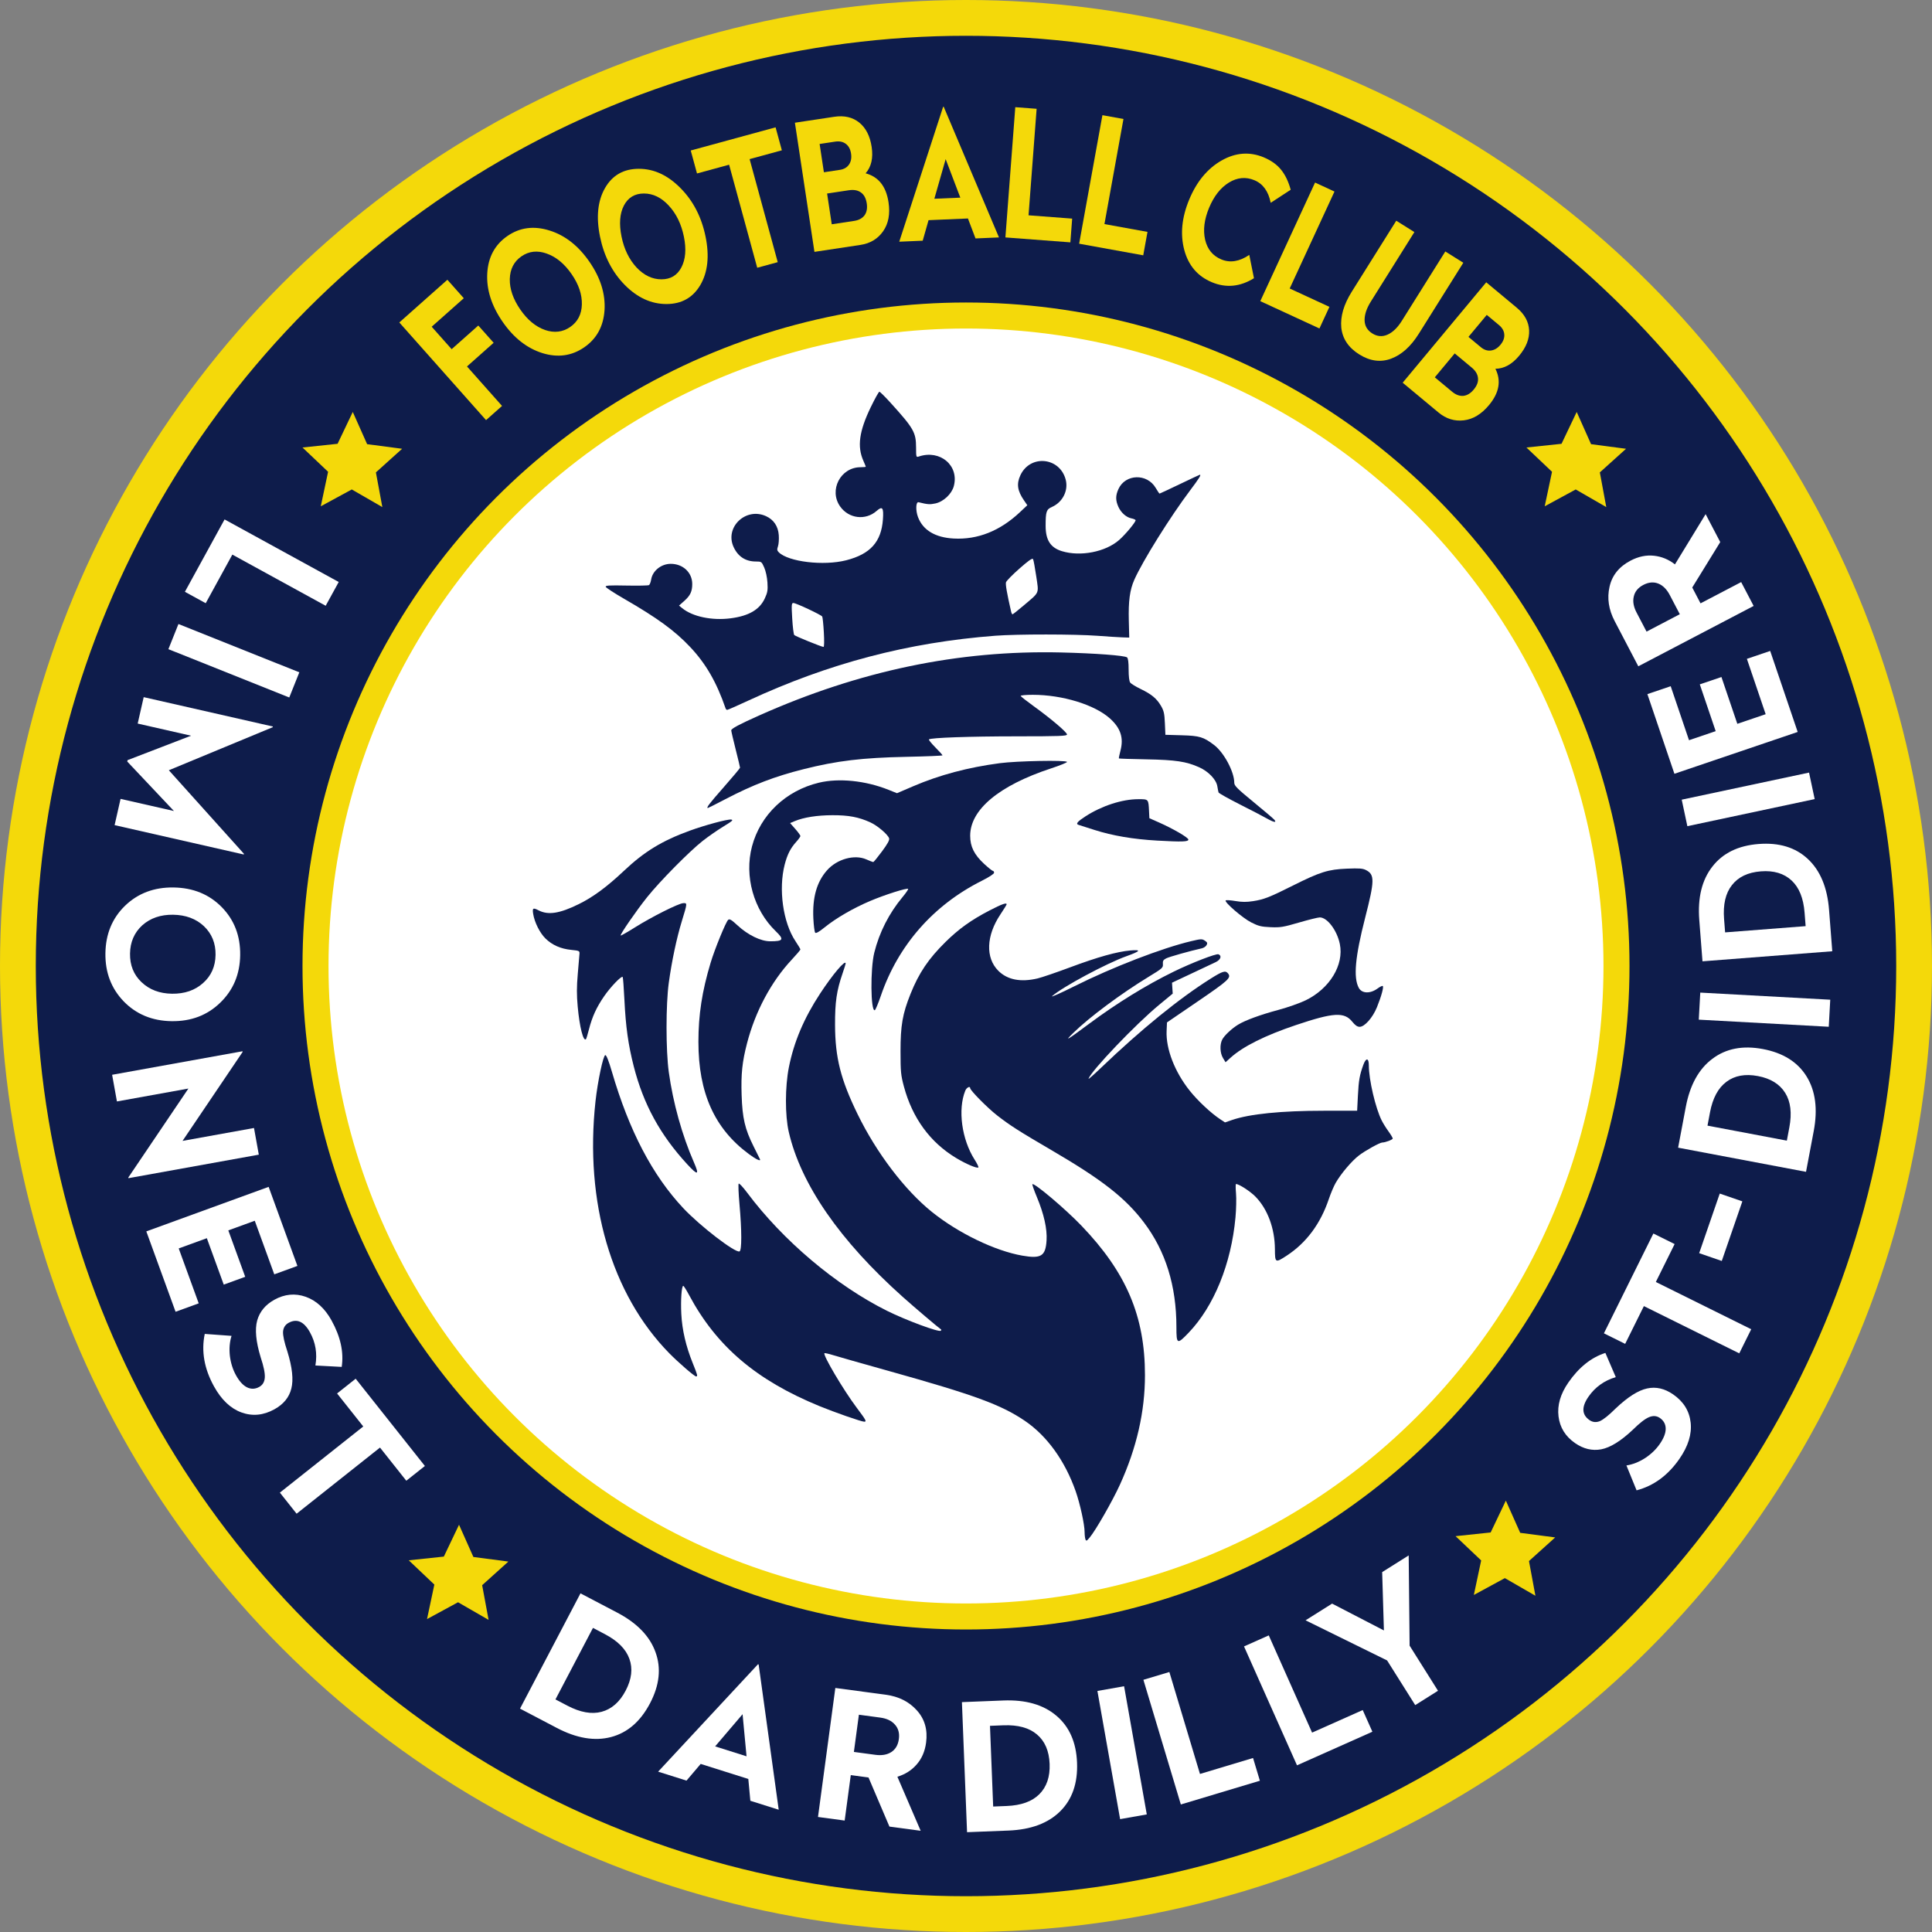
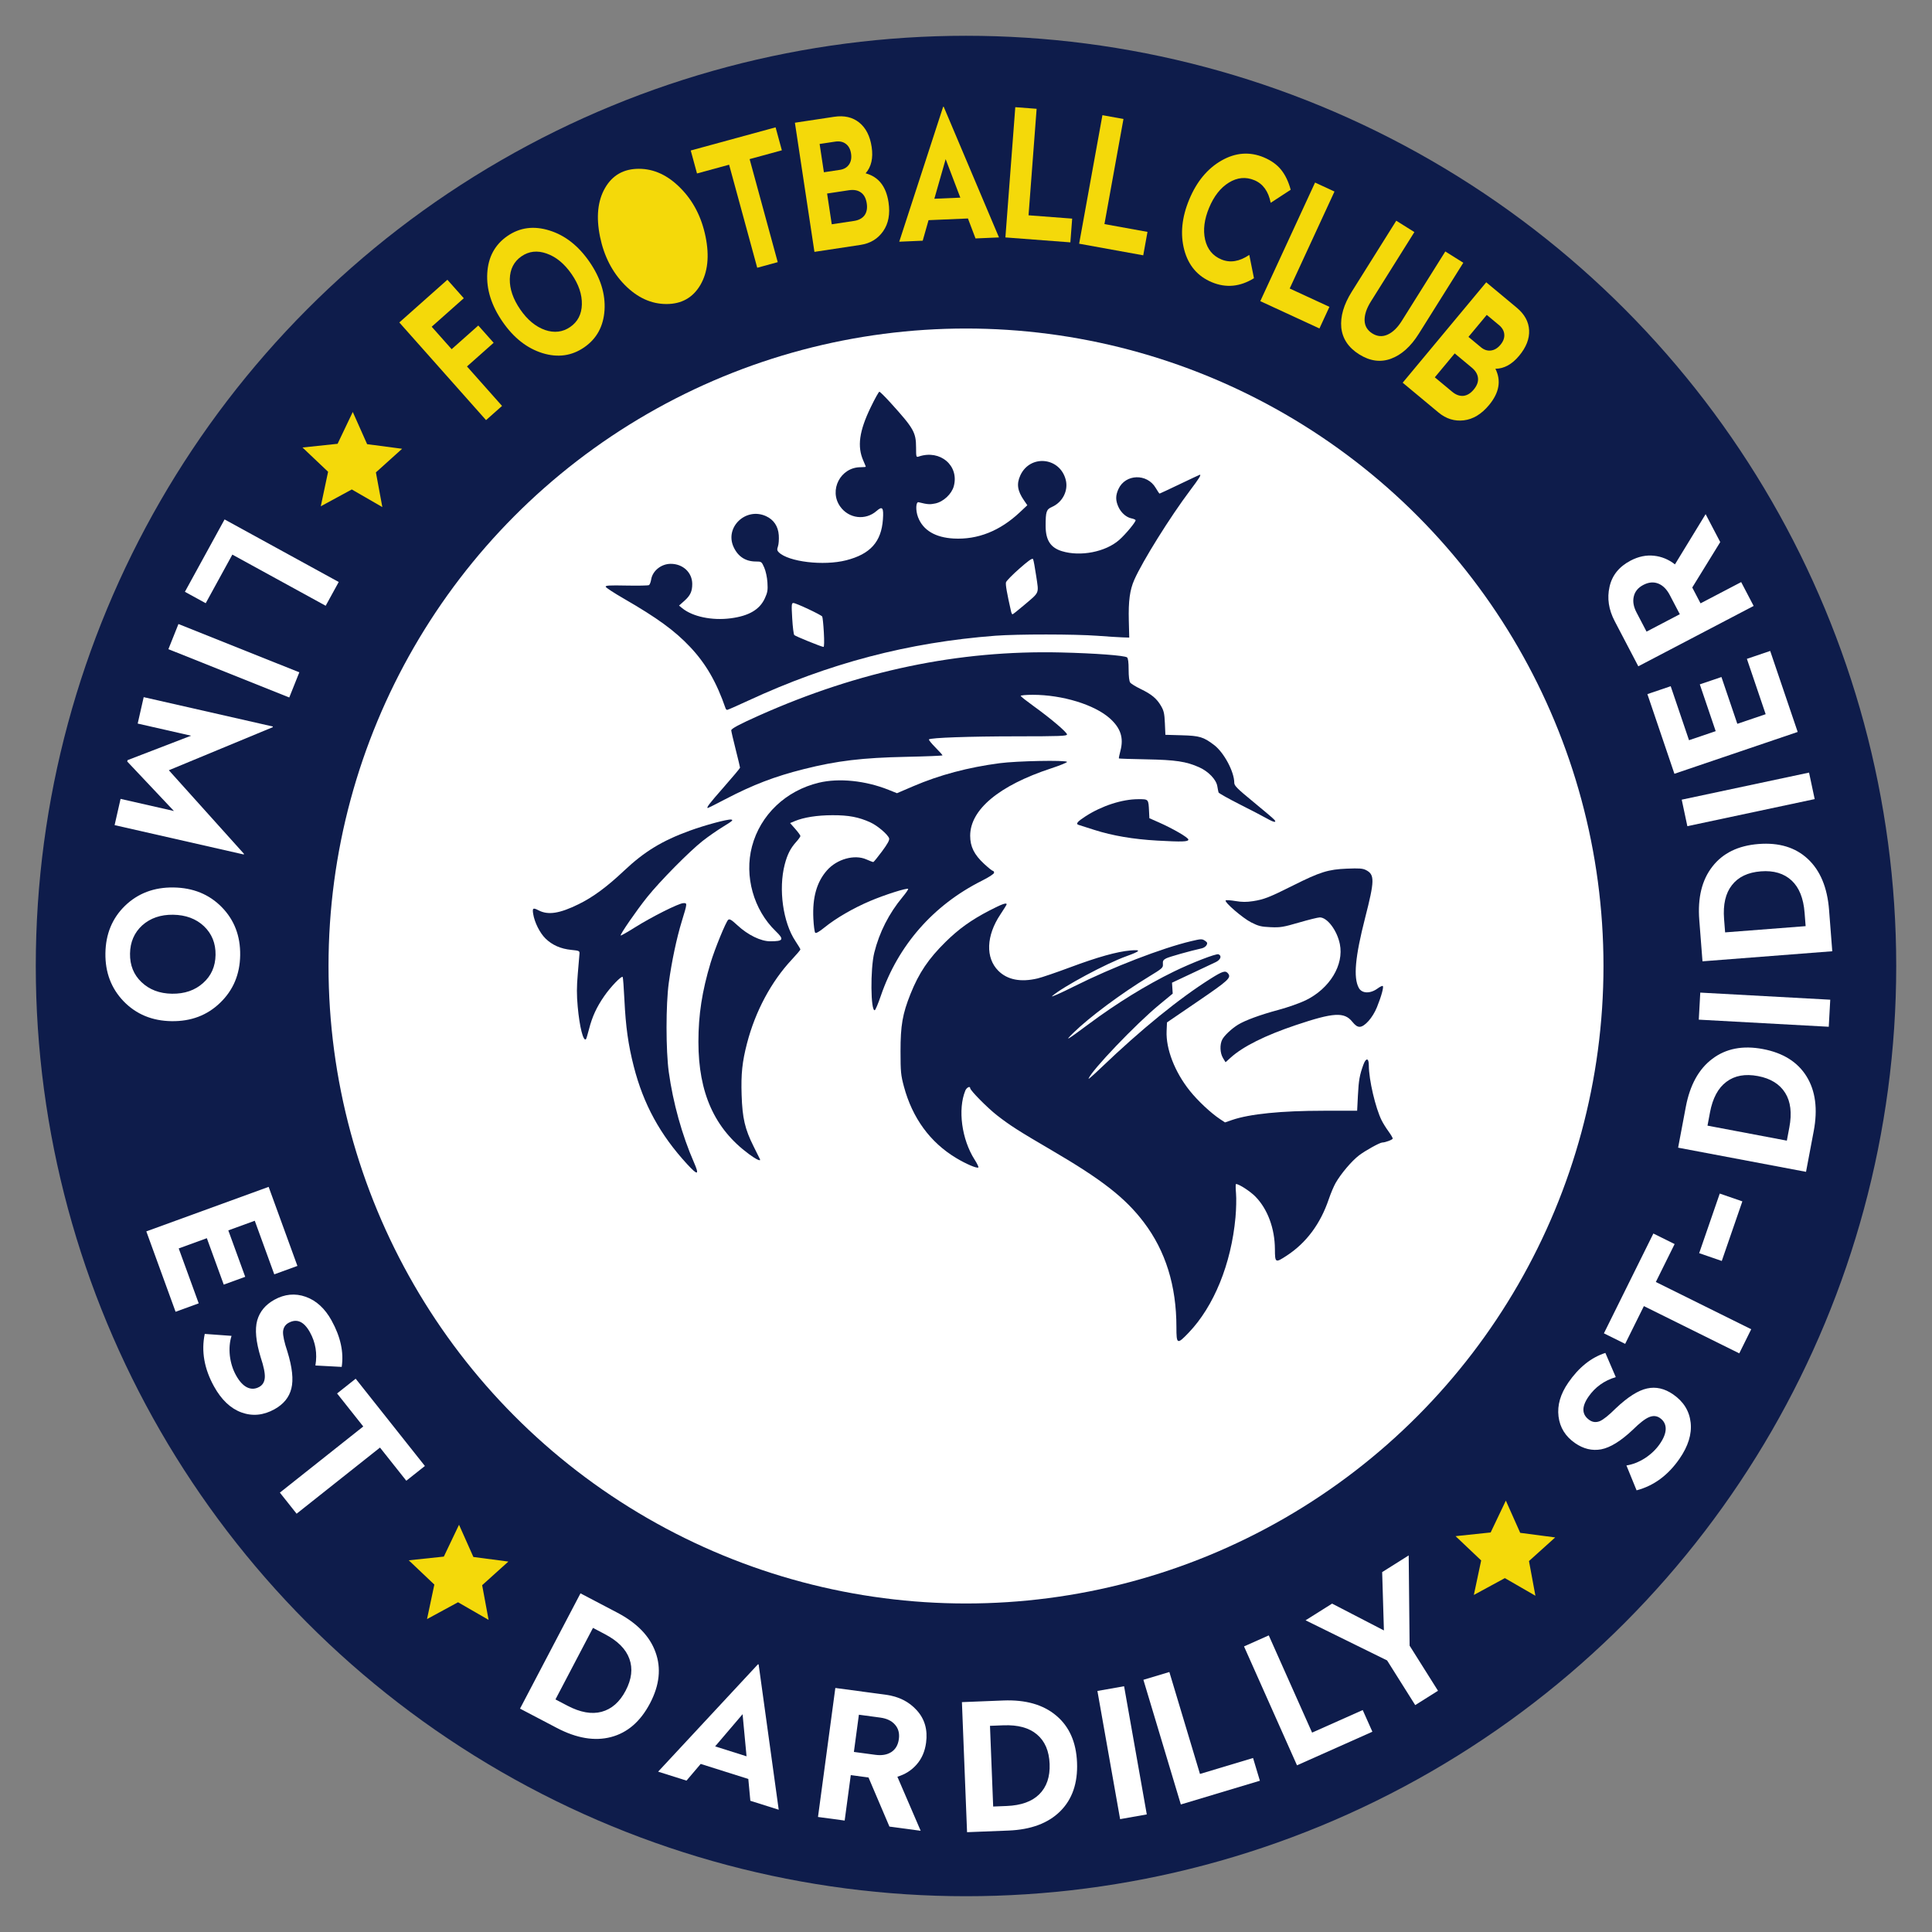
<svg xmlns="http://www.w3.org/2000/svg" xmlns:ns1="http://sodipodi.sourceforge.net/DTD/sodipodi-0.dtd" xmlns:ns2="http://www.inkscape.org/namespaces/inkscape" ns1:docname="Logo FC Limonest Dardilly Saint Didier - 2021.svg" ns2:version="1.0 (4035a4f, 2020-05-01)" id="svg8" viewBox="0 0 158.75 158.75" height="600" width="600">
  <rect x="0" y="0" width="158.75" height="158.75" fill="#808080" stroke="none" />
  <defs id="defs2" />
  <g id="layer1" ns2:groupmode="layer" ns2:label="Calque 1" transform="translate(-95.842,-113.556)">
    <g id="g882">
-       <circle r="79.375" cy="192.931" cx="175.217" id="path874" style="fill:#f4d90a;fill-rule:evenodd;stroke-width:1.24;fill-opacity:1" />
      <circle r="76.435" style="fill:#0e1c4b;fill-opacity:1;fill-rule:evenodd;stroke-width:1.194" id="circle876" cx="175.217" cy="192.931" />
-       <circle cy="192.931" cx="175.217" id="circle878" style="fill:#f4d90a;fill-opacity:1;fill-rule:evenodd;stroke-width:0.852" r="54.519" />
      <circle r="52.381" style="fill:#ffffff;fill-opacity:1;fill-rule:evenodd;stroke-width:0.818" id="circle880" cx="175.217" cy="192.931" />
    </g>
    <g id="g874" style="fill:#0e1c4b;fill-opacity:1" transform="matrix(0.248,0,0,0.248,92.48,131.691)">
      <path id="path3146" style="fill:#0e1c4b;fill-opacity:1;stroke-width:0.417" d="m 304.918,56.666 c -0.21,0 -1.501,2.314 -2.867,5.141 -3.825,7.913 -4.53,13.002 -2.455,17.693 0.452,1.021 0.82,1.926 0.82,2.012 0,0.085 -0.796,0.159 -1.77,0.164 -6.614,0.034 -10.535,7.613 -6.727,13.004 2.854,4.039 8.391,4.718 12.078,1.48 1.937,-1.701 2.371,-1.121 2.094,2.799 -0.527,7.446 -4.173,11.506 -12.17,13.551 -7.469,1.91 -19.167,0.518 -22.344,-2.658 -0.568,-0.568 -0.616,-0.931 -0.256,-1.963 0.243,-0.696 0.363,-2.363 0.266,-3.703 -0.215,-2.966 -1.678,-5.138 -4.248,-6.305 -6.69,-3.038 -13.745,3.705 -10.717,10.244 1.468,3.17 3.968,4.791 7.387,4.791 1.831,0 1.889,0.043 2.748,1.98 0.511,1.153 0.958,3.22 1.07,4.953 0.165,2.542 0.04,3.305 -0.852,5.252 -1.72,3.758 -5.304,5.856 -11.338,6.635 -6.198,0.8 -12.607,-0.544 -16.055,-3.363 l -1.043,-0.852 1.766,-1.572 c 1.971,-1.758 2.609,-3.129 2.609,-5.588 0,-3.812 -3.112,-6.705 -7.176,-6.674 -3.125,0.024 -5.967,2.311 -6.43,5.176 -0.14,0.864 -0.462,1.705 -0.719,1.867 -0.256,0.162 -3.63,0.231 -7.496,0.154 -5.729,-0.114 -6.993,-0.036 -6.842,0.418 0.102,0.307 2.796,2.065 5.986,3.906 11.08,6.396 16.885,10.624 21.949,15.992 5.241,5.555 8.77,11.661 11.771,20.361 0.099,0.286 0.338,0.521 0.531,0.521 0.193,0 3.34,-1.385 6.992,-3.078 26.738,-12.392 52.974,-19.284 81.828,-21.494 7.314,-0.56 26.392,-0.549 33.9,0.019 3.251,0.246 6.943,0.479 8.203,0.52 l 2.293,0.074 -0.143,-5.625 c -0.163,-6.488 0.331,-10.162 1.82,-13.529 2.741,-6.198 11.886,-20.847 18.484,-29.611 2.983,-3.961 3.749,-5.193 3.234,-5.193 -0.079,0 -3.077,1.406 -6.662,3.125 -3.585,1.719 -6.596,3.125 -6.691,3.125 -0.095,0 -0.667,-0.843 -1.271,-1.875 -2.862,-4.884 -10.064,-4.664 -12.354,0.377 -0.98,2.158 -0.981,3.755 -0.004,5.906 0.88,1.937 2.608,3.46 4.312,3.801 0.641,0.128 1.258,0.383 1.371,0.566 0.256,0.415 -3.276,4.696 -5.445,6.6 -4.509,3.956 -12.812,5.579 -18.945,3.705 C 361.616,108.335 360,105.832 360,101.109 c 0,-4.737 0.24,-5.455 2.096,-6.273 3.517,-1.552 5.472,-5.385 4.572,-8.963 -1.897,-7.549 -11.799,-8.535 -15.047,-1.498 -1.306,2.829 -0.973,5.119 1.203,8.281 l 1.111,1.615 -2.494,2.344 c -6.584,6.185 -13.965,9.115 -21.889,8.689 -6.115,-0.328 -10.176,-2.755 -11.822,-7.064 -0.857,-2.244 -0.747,-5.191 0.186,-4.959 2.953,0.736 3.732,0.791 5.545,0.402 2.691,-0.577 5.422,-3.138 6.117,-5.736 1.819,-6.8 -4.51,-12.184 -11.557,-9.83 -0.919,0.307 -0.938,0.248 -0.947,-2.965 -0.014,-5.02 -0.771,-6.348 -8.469,-14.84 -1.818,-2.005 -3.477,-3.646 -3.688,-3.646 z m 50.789,55.371 c 0.06,0.012 0.103,0.045 0.131,0.098 0.168,0.316 0.642,2.869 1.051,5.676 0.868,5.955 1.246,5.083 -4.23,9.732 -1.862,1.581 -3.499,2.873 -3.639,2.873 -0.139,0 -0.349,-0.422 -0.467,-0.938 -1.384,-6.076 -1.888,-8.973 -1.682,-9.676 0.136,-0.464 2.141,-2.509 4.455,-4.543 2.706,-2.379 3.959,-3.309 4.381,-3.223 z m -79.275,14.629 c 0.871,0 9.189,3.905 9.545,4.48 0.145,0.235 0.389,2.604 0.541,5.266 0.16,2.808 0.119,4.826 -0.1,4.811 -0.735,-0.053 -9.321,-3.542 -9.699,-3.941 -0.212,-0.223 -0.519,-2.702 -0.682,-5.51 -0.267,-4.595 -0.227,-5.105 0.395,-5.105 z" />
-       <path style="fill:#0e1c4b;fill-opacity:1;stroke-width:0.417" d="m 373.197,436.913 c -0.154,-0.402 -0.281,-1.483 -0.281,-2.403 0,-2.512 -1.507,-9.405 -2.961,-13.547 -3.55,-10.112 -9.524,-18.379 -16.877,-23.358 -7.873,-5.331 -16.73,-8.572 -45.162,-16.523 -8.594,-2.403 -16.836,-4.747 -18.315,-5.209 -1.48,-0.462 -2.779,-0.751 -2.887,-0.642 -0.579,0.579 6.296,12.197 10.661,18.014 3.153,4.202 3.405,4.672 2.502,4.672 -0.904,0 -9.793,-3.097 -14.852,-5.175 -20.943,-8.601 -34.097,-19.816 -43.17,-36.805 -0.887,-1.661 -1.748,-3.021 -1.912,-3.021 -0.562,0 -0.892,4.737 -0.652,9.351 0.274,5.271 1.533,10.673 3.787,16.251 1.624,4.019 1.719,4.398 1.1,4.398 -0.545,0 -5.868,-4.606 -8.909,-7.708 -19.147,-19.537 -28.065,-50.035 -24.407,-83.463 0.724,-6.612 2.569,-15.287 3.251,-15.287 0.375,0 1.124,1.894 2.175,5.492 5.714,19.578 13.432,34.331 23.662,45.228 5.55,5.912 17.198,14.872 18.623,14.325 0.783,-0.301 0.778,-6.855 -0.012,-15.67 -0.318,-3.552 -0.435,-6.607 -0.26,-6.79 0.175,-0.182 1.41,1.13 2.744,2.917 11.906,15.945 29.562,30.857 46.49,39.264 6.268,3.113 17.156,7.139 17.737,6.558 0.155,-0.155 0.205,-0.337 0.109,-0.404 -1.123,-0.782 -8.767,-7.273 -12.674,-10.763 -20.919,-18.685 -33.822,-37.354 -37.814,-54.712 -1.257,-5.465 -1.241,-14.94 0.036,-21.389 1.665,-8.405 4.978,-16.239 10.309,-24.376 4.219,-6.44 8.51,-11.495 8.51,-10.025 0,0.155 -0.456,1.608 -1.013,3.229 -1.986,5.783 -2.53,9.503 -2.504,17.115 0.038,10.857 1.862,18.075 7.475,29.583 6.256,12.827 15.616,25.14 24.603,32.366 8.76,7.043 20.909,12.918 29.98,14.498 6.226,1.084 7.693,0.158 8.022,-5.065 0.239,-3.799 -0.875,-8.762 -3.233,-14.405 -0.917,-2.194 -1.573,-4.082 -1.459,-4.196 0.57,-0.57 10.886,8.15 16.231,13.719 14.897,15.521 21.064,30.024 21.064,49.542 0,12.103 -2.739,24.081 -8.3,36.299 -2.449,5.38 -8.012,15.1 -10.019,17.504 -0.97,1.162 -1.157,1.244 -1.401,0.61 z" id="path3118" ns1:nodetypes="ssssssssssssssssssssssssssssssssssssssssssssss" />
      <path style="fill:#0e1c4b;fill-opacity:1;stroke-width:0.417" d="m 433.333,198.074 c -1.031,-0.596 -5.03,-2.677 -8.885,-4.625 -3.856,-1.948 -7.075,-3.755 -7.155,-4.016 -0.08,-0.261 -0.265,-1.194 -0.411,-2.074 -0.367,-2.201 -2.933,-4.885 -5.975,-6.251 -4.31,-1.934 -7.835,-2.465 -17.554,-2.643 -4.917,-0.09 -8.999,-0.223 -9.073,-0.297 -0.073,-0.073 0.158,-1.238 0.514,-2.588 1.117,-4.24 0.059,-7.47 -3.492,-10.664 -5.07,-4.558 -15.755,-7.833 -25.557,-7.833 -2.336,0 -4.086,0.167 -4.008,0.382 0.076,0.21 2.014,1.734 4.306,3.386 5.692,4.104 11.042,8.647 11.042,9.378 0,0.518 -2.403,0.605 -16.771,0.613 -15.613,0.008 -28.42,0.46 -28.983,1.022 -0.132,0.132 0.827,1.319 2.131,2.638 1.305,1.318 2.372,2.506 2.372,2.639 0,0.133 -5.391,0.353 -11.979,0.49 -14.617,0.302 -22.953,1.302 -33.985,4.075 -9.656,2.427 -16.829,5.178 -26.033,9.985 -3.046,1.591 -5.624,2.893 -5.729,2.893 -0.658,0 0.404,-1.397 5.226,-6.875 2.979,-3.384 5.417,-6.298 5.417,-6.476 0,-0.178 -0.655,-2.918 -1.456,-6.09 -0.801,-3.172 -1.457,-5.999 -1.458,-6.282 -0.003,-0.568 2.704,-2.012 9.232,-4.923 33.214,-14.812 66.104,-21.686 99.932,-20.886 11.302,0.267 21.178,1.003 21.979,1.638 0.345,0.273 0.521,1.635 0.521,4.032 0,2.247 0.197,3.883 0.521,4.314 0.286,0.382 1.839,1.333 3.451,2.113 3.643,1.764 5.312,3.149 6.75,5.603 0.945,1.613 1.149,2.52 1.29,5.75 l 0.168,3.835 5.473,0.156 c 5.865,0.167 7.155,0.556 10.652,3.213 3.285,2.495 6.695,8.876 6.695,12.527 0,0.971 0.967,1.938 6.371,6.371 3.504,2.874 6.621,5.527 6.926,5.894 0.869,1.047 -0.25,0.854 -2.464,-0.424 z" id="path3142" ns1:nodetypes="ssssssssssssscssssssssssssssssssscssssss" />
      <path style="fill:#0e1c4b;fill-opacity:1;stroke-width:0.417" d="m 396.938,205.382 c -7.871,-0.44 -14.808,-1.62 -20.776,-3.532 -2.587,-0.829 -4.937,-1.578 -5.224,-1.665 -1.06,-0.322 -0.45,-1.08 2.292,-2.853 5.371,-3.472 12.126,-5.665 17.455,-5.665 3.458,0 3.379,-0.09 3.583,4.089 l 0.108,2.214 3.125,1.379 c 4.687,2.068 9.792,5.037 9.792,5.695 0,0.734 -2.077,0.802 -10.354,0.339 z" id="path3138" ns1:nodetypes="sssssscsss" />
      <path style="fill:#0e1c4b;fill-opacity:1;stroke-width:0.417" d="m 418.767,277.431 c -0.999,-1.639 -1.115,-4.459 -0.252,-6.129 0.691,-1.336 3.126,-3.625 5.235,-4.921 2.373,-1.458 7.411,-3.304 13.373,-4.899 3.072,-0.822 7.157,-2.263 9.078,-3.202 7.943,-3.885 12.688,-11.713 11.282,-18.614 -0.922,-4.527 -4.161,-8.833 -6.643,-8.833 -0.579,0 -3.677,0.764 -6.884,1.698 -5.251,1.529 -6.189,1.682 -9.438,1.54 -3.103,-0.136 -3.999,-0.357 -6.414,-1.583 -2.838,-1.441 -8.976,-6.733 -8.443,-7.28 0.157,-0.161 1.602,-0.071 3.212,0.2 2.174,0.367 3.679,0.377 5.851,0.04 3.631,-0.563 5.426,-1.267 13.33,-5.226 8.886,-4.45 11.579,-5.291 17.761,-5.542 4.123,-0.168 5.259,-0.082 6.342,0.478 2.905,1.502 2.869,3.457 -0.298,15.82 -3.314,12.94 -3.935,19.773 -2.108,23.188 1.03,1.925 3.802,2.014 6.261,0.2 0.75,-0.553 1.506,-0.918 1.68,-0.81 0.411,0.254 -0.447,3.399 -1.917,7.031 -1.398,3.452 -4.08,6.496 -5.724,6.496 -0.775,0 -1.484,-0.486 -2.436,-1.67 -2.66,-3.31 -6.197,-3.105 -18.658,1.082 -10.229,3.437 -17.547,7.089 -21.667,10.811 l -1.675,1.514 -0.847,-1.389 z" id="path3134" ns1:nodetypes="sssssssssssssssssssssssssccs" />
      <path style="fill:#0e1c4b;fill-opacity:1;stroke-width:0.417" d="m 261.667,309.236 c -11.377,-8.408 -16.701,-20.248 -16.708,-37.152 -0.004,-8.975 1.201,-16.779 4.051,-26.25 1.378,-4.577 5.061,-13.569 5.815,-14.195 0.468,-0.389 1.079,-0.027 3.072,1.818 3.476,3.218 7.739,5.293 10.875,5.293 4.352,0 4.668,-0.588 1.801,-3.351 -7.332,-7.067 -10.461,-18.238 -7.863,-28.077 2.76,-10.457 11.206,-18.501 22.18,-21.124 6.651,-1.59 15.458,-0.685 23.088,2.373 l 2.769,1.11 5.441,-2.331 c 8.675,-3.716 18.119,-6.229 28.604,-7.611 5.734,-0.756 21.91,-1.07 22.292,-0.432 0.115,0.191 -2.286,1.168 -5.335,2.172 -17.16,5.647 -26.747,13.637 -26.748,22.295 -4.2e-4,3.604 1.321,6.266 4.634,9.333 1.373,1.271 2.673,2.311 2.889,2.311 0.216,0 0.393,0.28 0.393,0.621 0,0.369 -1.658,1.453 -4.08,2.669 -16.046,8.052 -27.721,21.368 -33.456,38.157 -0.859,2.515 -1.752,4.635 -1.984,4.712 -1.386,0.462 -1.508,-13.683 -0.165,-19.076 1.675,-6.725 4.875,-13.015 9.372,-18.418 1.132,-1.361 1.961,-2.572 1.842,-2.691 -0.396,-0.396 -7.681,1.919 -12.603,4.006 -5.593,2.37 -11.32,5.695 -15.119,8.776 -1.749,1.419 -2.792,2.01 -3.064,1.738 -0.227,-0.227 -0.505,-2.353 -0.619,-4.724 -0.334,-6.959 1.117,-12.082 4.513,-15.941 3.306,-3.755 9.116,-5.372 13.052,-3.63 1.1,0.487 2.125,0.885 2.278,0.885 0.153,0 1.455,-1.59 2.895,-3.533 1.868,-2.522 2.544,-3.763 2.362,-4.337 -0.404,-1.274 -3.835,-4.197 -6.192,-5.275 -3.859,-1.766 -7.194,-2.399 -12.573,-2.386 -5.06,0.012 -9.485,0.703 -12.459,1.945 l -1.578,0.659 1.706,1.938 c 0.938,1.066 1.706,2.124 1.706,2.35 0,0.226 -0.648,1.129 -1.44,2.006 -1.843,2.041 -2.907,4.144 -3.76,7.433 -2.111,8.147 -0.567,19.209 3.539,25.359 0.913,1.368 1.661,2.624 1.661,2.791 0,0.167 -1.284,1.679 -2.854,3.36 -6.82,7.303 -12.066,17.103 -14.821,27.689 -1.61,6.185 -2.03,10.206 -1.8,17.203 0.251,7.643 1.094,11.263 3.95,16.963 1.091,2.177 2.046,4.099 2.122,4.271 0.377,0.847 -1.248,0.096 -3.681,-1.702 z" id="path3130" ns1:nodetypes="ccsssssssscsssssssssssssssssssssssssscsssssssssssc" />
      <path style="fill:#0e1c4b;fill-opacity:1;stroke-width:0.417" d="m 241.236,312.604 c -8.965,-9.742 -14.492,-19.86 -17.696,-32.396 -1.827,-7.147 -2.661,-13.087 -3.098,-22.055 -0.198,-4.058 -0.457,-7.475 -0.577,-7.595 -0.424,-0.424 -3.977,3.264 -6.091,6.322 -2.559,3.701 -3.995,6.82 -5.066,11.002 -0.436,1.7 -0.888,3.188 -1.006,3.306 -0.874,0.874 -2.119,-4.03 -2.734,-10.769 -0.356,-3.898 -0.351,-6.556 0.018,-10.815 0.27,-3.105 0.524,-6.114 0.565,-6.687 0.071,-0.988 -0.065,-1.054 -2.694,-1.316 -3.508,-0.349 -6.338,-1.593 -8.553,-3.761 -1.885,-1.845 -3.638,-5.339 -4.091,-8.154 -0.316,-1.966 -0.051,-2.14 1.803,-1.182 3.168,1.638 6.942,1.055 13.263,-2.049 4.767,-2.341 9.339,-5.711 15.046,-11.091 6.744,-6.357 12.588,-9.919 21.757,-13.259 5.05,-1.84 12.459,-3.837 13.687,-3.69 0.88,0.105 0.475,0.473 -2.541,2.312 -1.973,1.203 -5.053,3.341 -6.844,4.752 -4.454,3.507 -14.207,13.384 -18.414,18.646 -3.599,4.501 -9.06,12.424 -8.763,12.712 0.093,0.091 2.233,-1.13 4.753,-2.713 5.519,-3.466 14.332,-7.895 15.929,-8.005 1.432,-0.099 1.433,-0.101 -0.424,5.962 -1.729,5.646 -3.321,13.169 -4.322,20.417 -0.991,7.181 -0.991,22.407 8.4e-4,29.583 1.408,10.184 4.399,20.932 8.322,29.896 1.888,4.314 1.314,4.475 -2.229,0.625 z" id="path3126" ns1:nodetypes="sssssssssssssssssssssssssscsss" />
      <path style="fill:#0e1c4b;fill-opacity:1;stroke-width:0.417" d="m 403.332,366.562 c -0.003,-13.684 -3.577,-25.18 -10.782,-34.688 -6.159,-8.127 -13.832,-14.12 -30.675,-23.961 -10.831,-6.328 -13.676,-8.147 -17.975,-11.496 C 340.732,293.951 335,288.15 335,287.412 c 0,-0.818 -1.196,-0.213 -1.615,0.817 -2.537,6.24 -1.191,16.175 3.102,22.885 0.813,1.27 1.366,2.421 1.23,2.557 -0.421,0.421 -4.024,-1.106 -7.385,-3.13 -8.599,-5.179 -14.485,-13.239 -17.283,-23.666 -1.016,-3.785 -1.119,-4.854 -1.124,-11.667 -0.007,-8.565 0.66,-12.402 3.306,-19.015 2.783,-6.956 5.941,-11.642 11.615,-17.235 4.425,-4.362 8.547,-7.307 14.631,-10.455 4.017,-2.078 5.606,-2.645 5.606,-2 0,0.139 -0.933,1.648 -2.072,3.352 -4.708,7.04 -4.977,14.367 -0.685,18.66 3.002,3.002 7.401,3.862 13.003,2.541 1.396,-0.329 6.271,-1.993 10.833,-3.697 9.089,-3.394 15.487,-5.184 19.924,-5.572 3.761,-0.329 3.384,0.222 -1.302,1.9 -6.67,2.39 -21.154,10.163 -24.619,13.213 -0.618,0.544 2.72,-0.934 7.418,-3.284 12.577,-6.293 28.947,-12.611 38.64,-14.913 3.243,-0.77 3.594,-0.784 4.528,-0.172 0.831,0.545 0.934,0.809 0.577,1.478 -0.24,0.448 -0.946,0.927 -1.57,1.066 -3.905,0.866 -10.823,2.816 -11.824,3.334 -0.96,0.496 -1.165,0.855 -1.081,1.888 0.099,1.21 -0.14,1.425 -4.687,4.192 -9.124,5.553 -19.608,13.351 -24.923,18.539 -3.19,3.113 -2.353,2.638 5.071,-2.883 9.262,-6.886 18.941,-12.854 28.153,-17.359 5.868,-2.869 14.017,-6.029 14.788,-5.733 1.215,0.466 0.749,1.81 -0.901,2.598 -0.859,0.41 -4.469,2.112 -8.021,3.78 l -6.458,3.034 0.116,1.81 0.116,1.81 -4.491,3.708 c -7.782,6.424 -22.495,21.827 -23.409,24.506 -0.092,0.271 1.791,-1.383 4.185,-3.675 13.306,-12.738 25.943,-23.007 36.359,-29.546 3.881,-2.436 4.819,-2.723 5.647,-1.727 1.206,1.453 0.326,2.274 -9.981,9.307 l -10.208,6.966 -0.124,2.851 c -0.259,5.942 2.701,13.579 7.669,19.788 2.704,3.38 7.002,7.402 10.103,9.454 l 1.573,1.041 2.326,-0.8 c 5.833,-2.007 16.328,-3.067 30.372,-3.067 l 11.085,-3.9e-4 0.256,-5.049 c 0.254,-5.019 0.562,-6.765 1.792,-10.153 0.891,-2.455 1.823,-2.348 1.825,0.208 0.004,4.719 2.207,14.132 4.265,18.229 0.461,0.917 1.47,2.536 2.244,3.597 0.773,1.062 1.406,2.131 1.406,2.376 0,0.381 -2.441,1.309 -3.461,1.316 -0.811,0.006 -5.694,2.714 -7.746,4.297 -2.423,1.869 -5.912,5.987 -7.7,9.09 -0.611,1.059 -1.641,3.497 -2.29,5.417 -2.756,8.154 -7.445,14.446 -13.913,18.673 -3.803,2.485 -3.902,2.43 -3.925,-2.161 -0.035,-6.86 -2.431,-13.303 -6.474,-17.41 -1.731,-1.759 -5.425,-4.152 -6.409,-4.152 -0.154,0 -0.155,1.378 -0.004,3.062 0.153,1.684 0.072,5.294 -0.178,8.021 -1.412,15.373 -7.125,29.43 -15.52,38.188 -3.821,3.986 -4.048,3.882 -4.049,-1.875 z" id="path3122" ns1:nodetypes="cssssssssssssssssssssssssssssssssssscccsssssscssscsscsssssscsscscssccscc" />
    </g>
    <g id="g1279">
      <g id="g1144" style="fill:#f4d90a;fill-opacity:1">
        <path d="m 132.603,136.543 1.348,1.518 -2.637,2.342 1.639,1.845 2.19,-1.945 1.261,1.419 -2.19,1.945 2.88,3.243 -1.314,1.167 -7.127,-8.025 z" style="font-style:normal;font-variant:normal;font-weight:normal;font-stretch:normal;font-size:10.583px;line-height:1.25;font-family:Radikal;-inkscape-font-specification:Radikal;white-space:pre;fill:#f4d90a;fill-opacity:1;stroke-width:1.224" id="path1095" />
        <path d="m 137.536,132.949 q 1.531,-1.057 3.457,-0.453 1.917,0.593 3.286,2.576 1.361,1.971 1.236,3.973 -0.133,1.991 -1.665,3.048 -1.541,1.064 -3.44,0.477 -1.908,-0.599 -3.268,-2.57 -1.377,-1.995 -1.262,-3.991 0.115,-1.996 1.656,-3.06 z m 3.23,1.443 q -1.15,-0.412 -2.077,0.227 -0.926,0.64 -0.958,1.868 -0.022,1.222 0.866,2.508 0.871,1.262 2.021,1.674 1.151,0.394 2.078,-0.246 0.926,-0.64 0.957,-1.849 0.031,-1.228 -0.84,-2.49 -0.888,-1.286 -2.048,-1.692 z" style="font-style:normal;font-variant:normal;font-weight:normal;font-stretch:normal;font-size:10.583px;line-height:1.25;font-family:Radikal;-inkscape-font-specification:Radikal;white-space:pre;fill:#f4d90a;fill-opacity:1;stroke-width:1.224" id="path1097" />
-         <path d="m 148.338,127.426 q 1.861,0 3.426,1.592 1.562,1.577 2.054,3.986 0.489,2.395 -0.43,3.972 -0.922,1.562 -2.783,1.562 -1.872,0 -3.42,-1.562 -1.551,-1.577 -2.04,-3.972 -0.495,-2.424 0.413,-4.001 0.907,-1.577 2.78,-1.577 z m 2.455,3.023 q -0.915,-0.993 -2.041,-0.993 -1.126,0 -1.647,0.993 -0.51,0.993 -0.191,2.555 0.313,1.533 1.228,2.526 0.923,0.978 2.049,0.978 1.126,0 1.638,-0.978 0.521,-0.993 0.208,-2.526 -0.319,-1.562 -1.245,-2.555 z" style="font-style:normal;font-variant:normal;font-weight:normal;font-stretch:normal;font-size:10.583px;line-height:1.25;font-family:Radikal;-inkscape-font-specification:Radikal;white-space:pre;fill:#f4d90a;fill-opacity:1;stroke-width:1.224" id="path1099" />
+         <path d="m 148.338,127.426 q 1.861,0 3.426,1.592 1.562,1.577 2.054,3.986 0.489,2.395 -0.43,3.972 -0.922,1.562 -2.783,1.562 -1.872,0 -3.42,-1.562 -1.551,-1.577 -2.04,-3.972 -0.495,-2.424 0.413,-4.001 0.907,-1.577 2.78,-1.577 z m 2.455,3.023 z" style="font-style:normal;font-variant:normal;font-weight:normal;font-stretch:normal;font-size:10.583px;line-height:1.25;font-family:Radikal;-inkscape-font-specification:Radikal;white-space:pre;fill:#f4d90a;fill-opacity:1;stroke-width:1.224" id="path1099" />
        <path d="m 159.571,124.019 0.515,1.888 -2.649,0.723 2.31,8.467 -1.685,0.46 -2.31,-8.467 -2.638,0.72 -0.515,-1.888 z" style="font-style:normal;font-variant:normal;font-weight:normal;font-stretch:normal;font-size:10.583px;line-height:1.25;font-family:Radikal;-inkscape-font-specification:Radikal;white-space:pre;fill:#f4d90a;fill-opacity:1;stroke-width:1.224" id="path1101" />
        <path d="m 164.384,123.153 q 1.238,-0.187 2.058,0.471 0.82,0.659 1.023,2.001 0.207,1.372 -0.496,2.172 1.586,0.425 1.881,2.374 0.218,1.444 -0.441,2.385 -0.659,0.942 -1.863,1.124 l -3.782,0.572 -1.605,-10.612 z m 1.215,6.034 -1.795,0.271 0.382,2.527 1.84,-0.278 q 0.568,-0.086 0.849,-0.453 0.279,-0.382 0.187,-0.988 -0.094,-0.621 -0.471,-0.889 -0.38,-0.282 -0.993,-0.189 z m -1.138,-3.993 -1.272,0.192 0.352,2.325 1.318,-0.199 q 0.5,-0.076 0.747,-0.438 0.247,-0.362 0.166,-0.897 -0.083,-0.549 -0.436,-0.805 -0.341,-0.259 -0.875,-0.178 z" style="font-style:normal;font-variant:normal;font-weight:normal;font-stretch:normal;font-size:10.583px;line-height:1.25;font-family:Radikal;-inkscape-font-specification:Radikal;white-space:pre;fill:#f4d90a;fill-opacity:1;stroke-width:1.224" id="path1103" />
        <path d="m 173.385,122.327 4.542,10.738 -1.928,0.083 -0.622,-1.64 -3.237,0.139 -0.48,1.687 -1.928,0.083 3.607,-11.087 z m 0.161,4.305 -0.93,3.255 2.135,-0.091 z" style="font-style:normal;font-variant:normal;font-weight:normal;font-stretch:normal;font-size:10.583px;line-height:1.25;font-family:Radikal;-inkscape-font-specification:Radikal;white-space:pre;fill:#f4d90a;fill-opacity:1;stroke-width:1.224" id="path1105" />
        <path d="m 181.02,122.496 -0.664,8.751 3.585,0.272 -0.148,1.951 -5.338,-0.405 0.812,-10.702 z" style="font-style:normal;font-variant:normal;font-weight:normal;font-stretch:normal;font-size:10.583px;line-height:1.25;font-family:Radikal;-inkscape-font-specification:Radikal;white-space:pre;fill:#f4d90a;fill-opacity:1;stroke-width:1.224" id="path1107" />
        <path d="m 188.156,123.333 -1.564,8.636 3.538,0.641 -0.349,1.925 -5.267,-0.954 1.913,-10.561 z" style="font-style:normal;font-variant:normal;font-weight:normal;font-stretch:normal;font-size:10.583px;line-height:1.25;font-family:Radikal;-inkscape-font-specification:Radikal;white-space:pre;fill:#f4d90a;fill-opacity:1;stroke-width:1.224" id="path1109" />
        <path d="m 199.693,126.49 q 0.901,0.376 1.418,1.018 0.516,0.642 0.785,1.64 l -1.642,1.072 q -0.281,-1.415 -1.342,-1.857 -1.06,-0.442 -2.1,0.2 -1.023,0.633 -1.619,2.062 -0.596,1.429 -0.331,2.615 0.275,1.191 1.336,1.633 1.082,0.451 2.296,-0.372 l 0.384,1.916 q -1.711,1.059 -3.46,0.329 -1.75,-0.729 -2.267,-2.653 -0.512,-1.938 0.41,-4.148 0.921,-2.21 2.652,-3.198 1.731,-0.987 3.48,-0.258 z" style="font-style:normal;font-variant:normal;font-weight:normal;font-stretch:normal;font-size:10.583px;line-height:1.25;font-family:Radikal;-inkscape-font-specification:Radikal;white-space:pre;fill:#f4d90a;fill-opacity:1;stroke-width:1.224" id="path1111" />
        <path d="m 205.495,129.295 -3.68,7.967 3.264,1.508 -0.82,1.776 -4.86,-2.245 4.5,-9.744 z" style="font-style:normal;font-variant:normal;font-weight:normal;font-stretch:normal;font-size:10.583px;line-height:1.25;font-family:Radikal;-inkscape-font-specification:Radikal;white-space:pre;fill:#f4d90a;fill-opacity:1;stroke-width:1.224" id="path1113" />
        <path d="m 216.08,135.146 -3.653,5.827 q -0.993,1.584 -2.295,2.06 -1.284,0.47 -2.608,-0.36 -1.324,-0.83 -1.47,-2.197 -0.129,-1.373 0.864,-2.957 l 3.653,-5.827 1.489,0.934 -3.575,5.704 q -0.527,0.841 -0.516,1.538 0.011,0.696 0.634,1.087 0.613,0.384 1.254,0.097 0.641,-0.287 1.169,-1.129 l 3.575,-5.704 z" style="font-style:normal;font-variant:normal;font-weight:normal;font-stretch:normal;font-size:10.583px;line-height:1.25;font-family:Radikal;-inkscape-font-specification:Radikal;white-space:pre;fill:#f4d90a;fill-opacity:1;stroke-width:1.224" id="path1115" />
        <path d="m 220.472,138.84 q 0.963,0.801 1.015,1.851 0.052,1.05 -0.816,2.094 -0.887,1.066 -1.953,1.072 0.736,1.468 -0.524,2.983 -0.934,1.122 -2.076,1.255 -1.142,0.133 -2.078,-0.646 l -2.941,-2.447 6.865,-8.25 z m -3.703,4.917 -1.395,-1.161 -1.635,1.964 1.431,1.19 q 0.442,0.367 0.903,0.334 0.471,-0.045 0.863,-0.517 0.402,-0.483 0.351,-0.943 -0.041,-0.471 -0.518,-0.868 z m 2.228,-3.503 -0.989,-0.823 -1.504,1.807 1.024,0.852 q 0.389,0.323 0.824,0.267 0.435,-0.056 0.781,-0.471 0.355,-0.427 0.313,-0.861 -0.033,-0.427 -0.448,-0.772 z" style="font-style:normal;font-variant:normal;font-weight:normal;font-stretch:normal;font-size:10.583px;line-height:1.25;font-family:Radikal;-inkscape-font-specification:Radikal;white-space:pre;fill:#f4d90a;fill-opacity:1;stroke-width:1.224" id="path1117" />
      </g>
      <g id="g1069">
        <g style="fill:#ffffff" id="g1031">
          <path id="path941" style="font-style:normal;font-variant:normal;font-weight:normal;font-stretch:normal;font-size:14.552px;line-height:1.25;font-family:Radikal;-inkscape-font-specification:Radikal;letter-spacing:2.461px;white-space:pre;fill:#ffffff" d="m 122.603,163.331 -7.669,-4.204 -2.189,3.994 -1.71,-0.937 3.26,-5.947 9.379,5.141 z" />
          <path id="path943" style="font-style:normal;font-variant:normal;font-weight:normal;font-stretch:normal;font-size:14.552px;line-height:1.25;font-family:Radikal;-inkscape-font-specification:Radikal;letter-spacing:2.461px;white-space:pre;fill:#ffffff" d="m 119.611,170.867 -9.932,-3.969 0.826,-2.067 9.932,3.969 z" />
          <path id="path945" style="font-style:normal;font-variant:normal;font-weight:normal;font-stretch:normal;font-size:14.552px;line-height:1.25;font-family:Radikal;-inkscape-font-specification:Radikal;letter-spacing:2.461px;white-space:pre;fill:#ffffff" d="m 115.873,183.769 -10.614,-2.413 0.49,-2.157 4.385,0.997 -3.836,-4.066 0.026,-0.114 5.217,-2.008 -4.385,-0.997 0.493,-2.171 10.614,2.413 -0.013,0.057 -8.534,3.537 6.17,6.864 z" />
          <path id="path947" style="font-style:normal;font-variant:normal;font-weight:normal;font-stretch:normal;font-size:14.552px;line-height:1.25;font-family:Radikal;-inkscape-font-specification:Radikal;letter-spacing:2.461px;white-space:pre;fill:#ffffff" d="m 115.577,192.044 q -0.034,2.357 -1.643,3.906 -1.594,1.549 -3.995,1.514 -2.386,-0.034 -3.935,-1.629 -1.534,-1.594 -1.5,-3.951 0.034,-2.372 1.614,-3.906 1.594,-1.534 3.98,-1.5 2.415,0.035 3.964,1.614 1.549,1.58 1.515,3.951 z m -3.046,2.285 q 1.002,-0.888 1.023,-2.314 0.021,-1.426 -0.956,-2.357 -0.976,-0.916 -2.533,-0.939 -1.528,-0.022 -2.53,0.866 -0.988,0.903 -1.009,2.329 -0.021,1.426 0.941,2.342 0.976,0.931 2.504,0.953 1.557,0.022 2.56,-0.88 z" />
-           <path id="path949" style="font-style:normal;font-variant:normal;font-weight:normal;font-stretch:normal;font-size:14.552px;line-height:1.25;font-family:Radikal;-inkscape-font-specification:Radikal;letter-spacing:2.461px;white-space:pre;fill:#ffffff" d="m 117.108,208.433 -10.712,1.933 -0.01,-0.057 4.936,-7.308 -5.872,1.06 -0.395,-2.191 10.712,-1.933 0.01,0.057 -4.936,7.308 5.872,-1.06 z" />
          <path id="path951" style="font-style:normal;font-variant:normal;font-weight:normal;font-stretch:normal;font-size:14.552px;line-height:1.25;font-family:Radikal;-inkscape-font-specification:Radikal;letter-spacing:2.461px;white-space:pre;fill:#ffffff" d="m 120.28,217.575 -1.901,0.692 -1.603,-4.403 -2.174,0.791 1.389,3.815 -1.764,0.642 -1.389,-3.815 -2.311,0.841 1.643,4.513 -1.901,0.692 -2.404,-6.605 10.051,-3.659 z" />
          <path id="path953" style="font-style:normal;font-variant:normal;font-weight:normal;font-stretch:normal;font-size:14.552px;line-height:1.25;font-family:Radikal;-inkscape-font-specification:Radikal;letter-spacing:2.461px;white-space:pre;fill:#ffffff" d="m 123.085,222.059 q 1.108,1.998 0.834,3.814 l -2.161,-0.116 q 0.25,-1.47 -0.449,-2.73 -0.741,-1.336 -1.759,-0.772 -0.407,0.226 -0.451,0.716 -0.024,0.496 0.356,1.633 0.605,1.961 0.326,3.048 -0.266,1.08 -1.386,1.701 -1.362,0.755 -2.718,0.26 -1.337,-0.49 -2.247,-2.132 -1.207,-2.176 -0.764,-4.319 l 2.202,0.16 q -0.235,0.746 -0.138,1.641 0.11,0.888 0.505,1.6 0.409,0.738 0.895,0.984 0.506,0.252 1.015,-0.03 0.42,-0.233 0.456,-0.769 0.036,-0.536 -0.338,-1.66 -0.591,-1.935 -0.286,-3.036 0.312,-1.088 1.406,-1.695 1.273,-0.706 2.575,-0.247 1.303,0.459 2.129,1.948 z" />
          <path id="path955" style="font-style:normal;font-variant:normal;font-weight:normal;font-stretch:normal;font-size:14.552px;line-height:1.25;font-family:Radikal;-inkscape-font-specification:Radikal;letter-spacing:2.461px;white-space:pre;fill:#ffffff" d="m 130.755,234.014 -1.528,1.212 -2.161,-2.725 -6.852,5.435 -1.375,-1.733 6.852,-5.435 -2.152,-2.713 1.528,-1.212 z" />
        </g>
        <g style="fill:#ffffff" id="g1013">
          <path id="path958" style="font-style:normal;font-variant:normal;font-weight:normal;font-stretch:normal;font-size:14.552px;line-height:1.25;font-family:Radikal;-inkscape-font-specification:Radikal;letter-spacing:1.852px;white-space:pre;fill:#ffffff" d="m 224.706,227.164 q 1.299,-1.88 3.048,-2.44 l 0.855,1.988 q -1.428,0.428 -2.247,1.614 -0.869,1.257 0.089,1.919 0.383,0.265 0.842,0.087 0.455,-0.198 1.305,-1.044 1.489,-1.412 2.586,-1.644 1.086,-0.24 2.139,0.488 1.281,0.885 1.439,2.321 0.154,1.415 -0.913,2.96 -1.414,2.047 -3.531,2.602 l -0.834,-2.044 q 0.773,-0.12 1.532,-0.604 0.747,-0.492 1.21,-1.163 0.48,-0.694 0.485,-1.239 0.001,-0.565 -0.478,-0.896 -0.395,-0.273 -0.891,-0.067 -0.496,0.206 -1.337,1.039 -1.472,1.388 -2.594,1.604 -1.113,0.204 -2.143,-0.508 -1.197,-0.827 -1.364,-2.198 -0.167,-1.371 0.801,-2.772 z" />
          <path id="path960" style="font-style:normal;font-variant:normal;font-weight:normal;font-stretch:normal;font-size:14.552px;line-height:1.25;font-family:Radikal;-inkscape-font-specification:Radikal;letter-spacing:1.852px;white-space:pre;fill:#ffffff" d="m 231.697,214.913 1.747,0.866 -1.544,3.116 7.837,3.883 -0.982,1.982 -7.837,-3.883 -1.538,3.103 -1.747,-0.866 z" />
          <path id="path962" style="font-style:normal;font-variant:normal;font-weight:normal;font-stretch:normal;font-size:14.552px;line-height:1.25;font-family:Radikal;-inkscape-font-specification:Radikal;letter-spacing:1.852px;white-space:pre;fill:#ffffff" d="m 237.152,211.63 1.857,0.641 -1.691,4.897 -1.857,-0.641 z" />
          <path id="path964" style="font-style:normal;font-variant:normal;font-weight:normal;font-stretch:normal;font-size:14.552px;line-height:1.25;font-family:Radikal;-inkscape-font-specification:Radikal;letter-spacing:1.852px;white-space:pre;fill:#ffffff" d="m 234.362,204.512 q 0.51,-2.703 2.184,-3.956 1.676,-1.268 4.15,-0.801 2.488,0.47 3.589,2.248 1.101,1.778 0.588,4.495 l -0.632,3.346 -10.51,-1.985 z m 1.988,0.45 -0.205,1.087 6.52,1.232 0.205,-1.087 q 0.332,-1.759 -0.339,-2.833 -0.682,-1.092 -2.241,-1.386 -1.573,-0.297 -2.592,0.473 -1.017,0.756 -1.349,2.515 z" />
          <path id="path966" style="font-style:normal;font-variant:normal;font-weight:normal;font-stretch:normal;font-size:14.552px;line-height:1.25;font-family:Radikal;-inkscape-font-specification:Radikal;letter-spacing:1.852px;white-space:pre;fill:#ffffff" d="m 235.551,195.117 10.68,0.584 -0.122,2.223 -10.68,-0.584 z" />
          <path id="path968" style="font-style:normal;font-variant:normal;font-weight:normal;font-stretch:normal;font-size:14.552px;line-height:1.25;font-family:Radikal;-inkscape-font-specification:Radikal;letter-spacing:1.852px;white-space:pre;fill:#ffffff" d="m 235.47,189.151 q -0.213,-2.742 1.076,-4.389 1.287,-1.661 3.797,-1.856 2.525,-0.196 4.051,1.233 1.527,1.429 1.74,4.185 l 0.263,3.395 -10.664,0.827 z m 2.037,-0.085 0.086,1.103 6.616,-0.513 -0.086,-1.103 q -0.138,-1.785 -1.066,-2.647 -0.944,-0.876 -2.525,-0.753 -1.596,0.124 -2.379,1.133 -0.784,0.995 -0.646,2.779 z" />
          <path id="path970" style="font-style:normal;font-variant:normal;font-weight:normal;font-stretch:normal;font-size:14.552px;line-height:1.25;font-family:Radikal;-inkscape-font-specification:Radikal;letter-spacing:1.852px;white-space:pre;fill:#ffffff" d="m 234.027,179.264 10.462,-2.225 0.463,2.178 -10.462,2.225 z" />
          <path id="path972" style="font-style:normal;font-variant:normal;font-weight:normal;font-stretch:normal;font-size:14.552px;line-height:1.25;font-family:Radikal;-inkscape-font-specification:Radikal;letter-spacing:1.852px;white-space:pre;fill:#ffffff" d="m 231.206,170.591 1.915,-0.65 1.506,4.437 2.191,-0.744 -1.305,-3.845 1.778,-0.603 1.305,3.845 2.329,-0.79 -1.543,-4.548 1.915,-0.65 2.259,6.656 -10.129,3.437 z" />
          <path id="path974" style="font-style:normal;font-variant:normal;font-weight:normal;font-stretch:normal;font-size:14.552px;line-height:1.25;font-family:Radikal;-inkscape-font-specification:Radikal;letter-spacing:1.852px;white-space:pre;fill:#ffffff" d="m 228.518,164.592 q -0.742,-1.418 -0.423,-2.817 0.312,-1.412 1.731,-2.154 0.967,-0.506 1.926,-0.4 0.939,0.1 1.718,0.71 l 2.521,-4.128 1.201,2.295 -2.3,3.733 0.681,1.302 3.339,-1.747 1.025,1.96 -9.477,4.959 z m 1.796,-0.71 0.823,1.573 2.733,-1.43 -0.823,-1.573 q -0.371,-0.709 -0.935,-0.94 -0.584,-0.237 -1.241,0.107 -0.645,0.337 -0.783,0.952 -0.145,0.602 0.226,1.311 z" />
        </g>
        <g style="fill:#ffffff" id="g993">
          <path id="path924" style="font-style:normal;font-variant:normal;font-weight:normal;font-stretch:normal;font-size:14.552px;line-height:1.25;font-family:Radikal;-inkscape-font-specification:Radikal;letter-spacing:2.117px;white-space:pre;fill:#ffffff" d="m 146.556,246.062 q 2.436,1.277 3.146,3.244 0.723,1.973 -0.446,4.203 -1.176,2.242 -3.198,2.776 -2.022,0.534 -4.47,-0.751 l -3.016,-1.582 4.968,-9.472 z m -1.011,1.77 -0.979,-0.514 -3.082,5.877 0.979,0.514 q 1.585,0.831 2.809,0.504 1.243,-0.334 1.98,-1.739 0.743,-1.418 0.305,-2.617 -0.426,-1.193 -2.011,-2.024 z" />
          <path id="path926" style="font-style:normal;font-variant:normal;font-weight:normal;font-stretch:normal;font-size:14.552px;line-height:1.25;font-family:Radikal;-inkscape-font-specification:Radikal;letter-spacing:2.117px;white-space:pre;fill:#ffffff" d="m 158.179,250.324 1.649,11.935 -2.331,-0.736 -0.167,-1.792 -3.913,-1.236 -1.166,1.372 -2.331,-0.736 8.204,-8.824 z m -1.32,4.085 -2.255,2.645 2.581,0.815 z" />
          <path id="path928" style="font-style:normal;font-variant:normal;font-weight:normal;font-stretch:normal;font-size:14.552px;line-height:1.25;font-family:Radikal;-inkscape-font-specification:Radikal;letter-spacing:2.117px;white-space:pre;fill:#ffffff" d="m 168.634,252.812 q 1.586,0.213 2.544,1.282 0.972,1.07 0.759,2.657 -0.145,1.082 -0.786,1.803 -0.624,0.709 -1.572,0.993 l 1.914,4.442 -2.567,-0.345 -1.719,-4.034 -1.457,-0.196 -0.502,3.735 -2.192,-0.295 1.425,-10.6 z m -0.458,1.877 -1.76,-0.237 -0.411,3.058 1.76,0.237 q 0.793,0.107 1.307,-0.221 0.53,-0.34 0.629,-1.075 0.097,-0.721 -0.325,-1.189 -0.407,-0.466 -1.2,-0.573 z" />
          <path id="path930" style="font-style:normal;font-variant:normal;font-weight:normal;font-stretch:normal;font-size:14.552px;line-height:1.25;font-family:Radikal;-inkscape-font-specification:Radikal;letter-spacing:2.117px;white-space:pre;fill:#ffffff" d="m 178.285,253.283 q 2.748,-0.109 4.345,1.241 1.612,1.349 1.711,3.865 0.1,2.53 -1.386,4.001 -1.486,1.471 -4.248,1.581 l -3.403,0.134 -0.422,-10.687 z m 0.008,2.039 -1.105,0.044 0.262,6.631 1.105,-0.044 q 1.789,-0.071 2.685,-0.965 0.911,-0.91 0.848,-2.495 -0.063,-1.599 -1.042,-2.42 -0.965,-0.821 -2.753,-0.75 z" />
          <path id="path932" style="font-style:normal;font-variant:normal;font-weight:normal;font-stretch:normal;font-size:14.552px;line-height:1.25;font-family:Radikal;-inkscape-font-specification:Radikal;letter-spacing:2.117px;white-space:pre;fill:#ffffff" d="m 188.207,252.112 1.865,10.532 -2.192,0.388 -1.865,-10.532 z" />
          <path id="path934" style="font-style:normal;font-variant:normal;font-weight:normal;font-stretch:normal;font-size:14.552px;line-height:1.25;font-family:Radikal;-inkscape-font-specification:Radikal;letter-spacing:2.117px;white-space:pre;fill:#ffffff" d="m 191.927,250.943 2.515,8.376 4.362,-1.31 0.561,1.868 -6.495,1.95 -3.076,-10.244 z" />
          <path id="path936" style="font-style:normal;font-variant:normal;font-weight:normal;font-stretch:normal;font-size:14.552px;line-height:1.25;font-family:Radikal;-inkscape-font-specification:Radikal;letter-spacing:2.117px;white-space:pre;fill:#ffffff" d="m 200.095,247.934 3.56,7.989 4.16,-1.854 0.794,1.781 -6.194,2.76 -4.353,-9.77 z" />
          <path id="path938" style="font-style:normal;font-variant:normal;font-weight:normal;font-stretch:normal;font-size:14.552px;line-height:1.25;font-family:Radikal;-inkscape-font-specification:Radikal;letter-spacing:2.117px;white-space:pre;fill:#ffffff" d="m 211.593,241.362 0.075,7.415 2.333,3.707 -1.872,1.178 -2.31,-3.67 -6.7,-3.297 2.18,-1.372 4.258,2.204 -0.144,-4.792 z" />
        </g>
      </g>
      <g id="g1075" style="fill:#f4d90a;fill-opacity:1">
        <path transform="rotate(0.895,124.773,151.709)" ns2:transform-center-y="-0.39464347" ns2:transform-center-x="-0.017094665" d="m 127.313,155.183 -2.533,-1.409 -2.526,1.423 0.557,-2.845 -2.134,-1.962 2.878,-0.349 1.207,-2.636 1.221,2.629 2.88,0.333 -2.123,1.974 z" ns2:randomized="0" ns2:rounded="0" ns2:flatsided="false" ns1:arg2="1.5680355" ns1:arg1="0.93971694" ns1:r2="2.0656183" ns1:r1="4.3033714" ns1:cy="151.70869" ns1:cx="124.77348" ns1:sides="5" id="path1033" style="opacity:1;fill:#f4d90a;fill-opacity:1;stroke:none;stroke-width:0.079;stroke-linecap:round;stroke-linejoin:round" ns1:type="star" />
-         <path ns1:type="star" style="opacity:1;fill:#f4d90a;fill-opacity:1;stroke:none;stroke-width:0.079;stroke-linecap:round;stroke-linejoin:round" id="path1035" ns1:sides="5" ns1:cx="124.77348" ns1:cy="151.70869" ns1:r1="4.3033714" ns1:r2="2.0656183" ns1:arg1="0.93971694" ns1:arg2="1.5680355" ns2:flatsided="false" ns2:rounded="0" ns2:randomized="0" d="m 127.313,155.183 -2.533,-1.409 -2.526,1.423 0.557,-2.845 -2.134,-1.962 2.878,-0.349 1.207,-2.636 1.221,2.629 2.88,0.333 -2.123,1.974 z" ns2:transform-center-x="-0.017094665" ns2:transform-center-y="-0.39464347" transform="rotate(0.895,175.044,6589.779)" />
        <path ns1:type="star" style="opacity:1;fill:#f4d90a;fill-opacity:1;stroke:none;stroke-width:0.079;stroke-linecap:round;stroke-linejoin:round" id="path1037" ns1:sides="5" ns1:cx="124.77348" ns1:cy="151.70869" ns1:r1="4.3033714" ns1:r2="2.0656183" ns1:arg1="0.93971694" ns1:arg2="1.5680355" ns2:flatsided="false" ns2:rounded="0" ns2:randomized="0" d="m 127.313,155.183 -2.533,-1.409 -2.526,1.423 0.557,-2.845 -2.134,-1.962 2.878,-0.349 1.207,-2.636 1.221,2.629 2.88,0.333 -2.123,1.974 z" ns2:transform-center-x="-0.017094665" ns2:transform-center-y="-0.39464347" transform="rotate(0.895,-5724.337,756.338)" />
        <path transform="rotate(0.895,-5554.36,6261.763)" ns2:transform-center-y="-0.39464347" ns2:transform-center-x="-0.017094665" d="m 127.313,155.183 -2.533,-1.409 -2.526,1.423 0.557,-2.845 -2.134,-1.962 2.878,-0.349 1.207,-2.636 1.221,2.629 2.88,0.333 -2.123,1.974 z" ns2:randomized="0" ns2:rounded="0" ns2:flatsided="false" ns1:arg2="1.5680355" ns1:arg1="0.93971694" ns1:r2="2.0656183" ns1:r1="4.3033714" ns1:cy="151.70869" ns1:cx="124.77348" ns1:sides="5" id="path1039" style="opacity:1;fill:#f4d90a;fill-opacity:1;stroke:none;stroke-width:0.079;stroke-linecap:round;stroke-linejoin:round" ns1:type="star" />
      </g>
    </g>
  </g>
</svg>